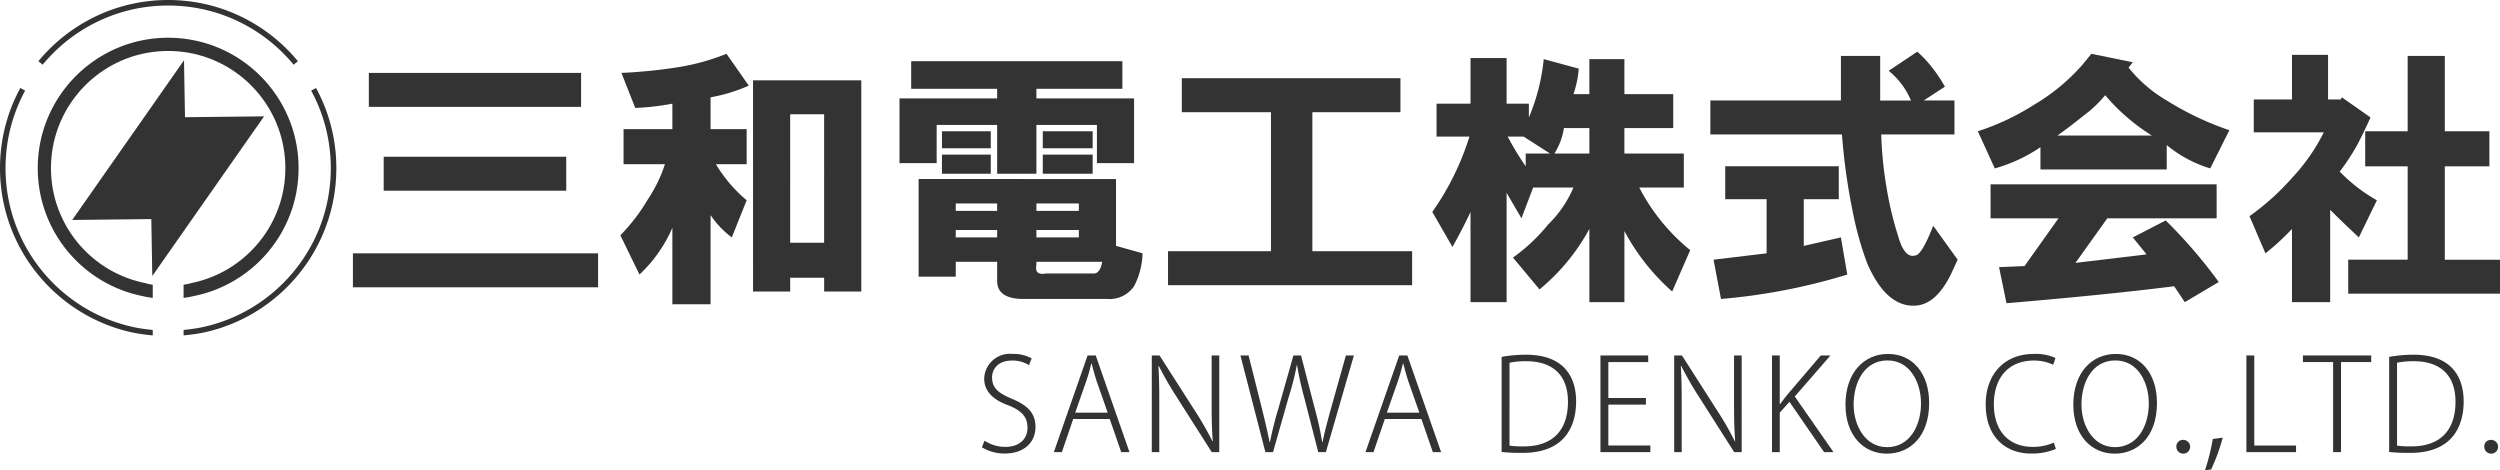
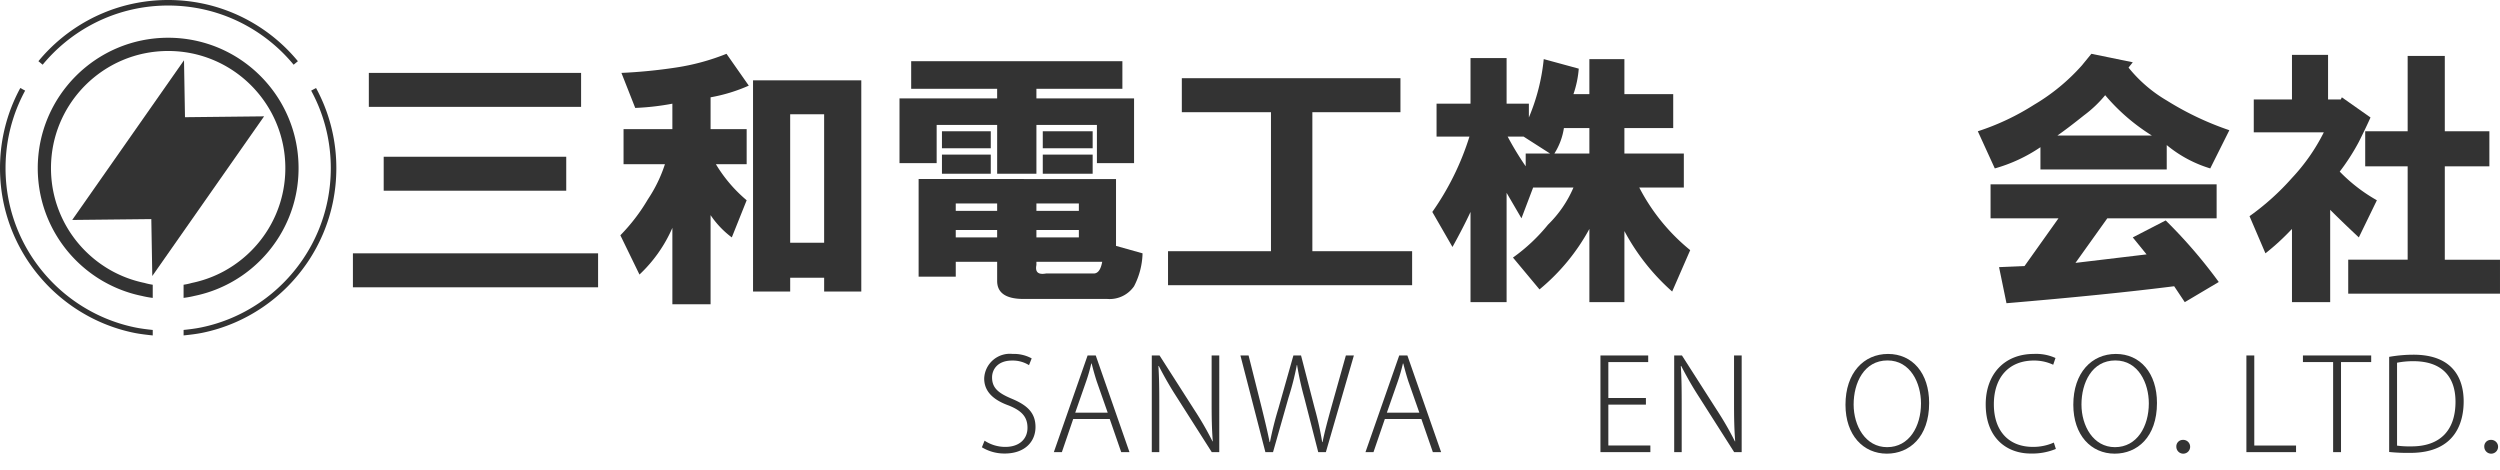
<svg xmlns="http://www.w3.org/2000/svg" width="259.113" height="48.734" viewBox="0 0 259.113 48.734">
  <defs>
    <style>.a{fill:#333;}</style>
  </defs>
  <path class="a" d="M19.027,30.874a9.548,9.548,0,0,0,1.126-.205c.44-.09.872-.202,1.295-.333s.838-.283,1.242-.455.798-.361,1.181-.569.755-.435,1.115-.677.707-.502,1.041-.778.654-.567.96-.873.597-.625.872-.959.535-.682.778-1.042.47-.731.677-1.114.398-.778.569-1.181q.257-.608.455-1.242c.132-.423.243-.856.333-1.295a13.352,13.352,0,0,0,.204-1.342,13.717,13.717,0,0,0,0-2.764,13.327,13.327,0,0,0-.204-1.342q-.135-.66-.333-1.296t-.455-1.242q-.257-.606-.569-1.181t-.677-1.114q-.364-.539-.778-1.04t-.872-.96q-.459-.458-.96-.873-.501-.412-1.041-.778t-1.115-.677q-.575-.312-1.181-.569T21.448,4.52q-.635-.197-1.295-.333a13.632,13.632,0,0,0-5.448,0q-.661.135-1.296.333t-1.242.455q-.607.256-1.181.569t-1.115.677q-.539.365-1.04.778t-.96.873q-.459.459-.872.96t-.778,1.04q-.365.539-.677,1.114t-.569,1.181q-.257.606-.455,1.242t-.333,1.296a13.356,13.356,0,0,0-.204,1.342,13.659,13.659,0,0,0,0,2.764,13.381,13.381,0,0,0,.204,1.342c.09.439.201.872.333,1.295s.283.837.455,1.242c.171.403.361.799.569,1.181s.434.755.677,1.114.502.707.778,1.042.567.654.872.959.626.597.96.873.681.535,1.04.778.731.47,1.115.677.777.398,1.181.569.819.323,1.242.455.855.243,1.296.333a9.522,9.522,0,0,0,1.125.205V29.51a6.545,6.545,0,0,1-.85-.185,11.936,11.936,0,0,1-1.163-.3c-.375-.117-.75-.253-1.115-.408-.361-.153-.718-.324-1.062-.51-.336-.183-.673-.387-1.001-.61-.321-.216-.635-.45-.934-.698-.297-.246-.588-.51-.865-.786-.273-.273-.535-.562-.783-.862-.244-.294-.479-.609-.701-.937-.218-.322-.422-.659-.607-.999-.185-.342-.358-.699-.512-1.063-.152-.36-.29-.735-.408-1.114-.117-.378-.218-.769-.299-1.163s-.142-.8-.183-1.205a12.348,12.348,0,0,1,0-2.487c.041-.404.103-.81.183-1.204s.182-.785.299-1.164.256-.753.408-1.113c.154-.365.327-.722.511-1.061.186-.342.391-.679.609-1.002s.454-.638.699-.935c.249-.301.511-.591.784-.863.276-.276.567-.541.864-.785s.612-.481.935-.699.66-.422,1.002-.609c.345-.187.702-.359,1.061-.51.365-.155.74-.292,1.115-.408.382-.119.773-.219,1.164-.299a12.191,12.191,0,0,1,1.205-.184,12.372,12.372,0,0,1,2.488,0,12.176,12.176,0,0,1,1.206.184c.39.08.781.18,1.162.299.375.117.75.254,1.115.408.357.151.714.323,1.061.511.341.186.678.39,1.0.608s.637.453.936.7c.296.244.588.509.863.785.273.272.535.562.783.862.246.298.481.612.7.936s.423.66.608,1,.358.698.512,1.063c.152.36.29.735.408,1.114s.218.769.299,1.163.143.8.184,1.204a12.371,12.371,0,0,1,0,2.488c-.041.404-.103.809-.184,1.204s-.181.786-.299,1.164-.256.754-.408,1.114c-.154.365-.327.721-.511,1.06-.186.344-.39.681-.608,1.002-.222.328-.457.643-.699.935-.249.301-.512.59-.785.863-.276.276-.567.54-.865.786-.299.247-.614.481-.934.698-.328.222-.666.427-1.001.61-.345.188-.702.359-1.061.51-.365.155-.74.291-1.115.408a11.892,11.892,0,0,1-1.162.3,6.454,6.454,0,0,1-.851.185Z" />
  <polygon class="a" points="27.372 12.058 21.577 20.334 15.784 28.608 15.683 22.708 7.484 22.797 13.278 14.522 19.072 6.247 19.173 12.148 27.372 12.058 27.372 12.058" />
  <path class="a" d="M32.251,9.394c.26.479.498.975.71,1.473.214.506.405,1.027.567,1.548.164.529.305,1.072.415,1.615a17.022,17.022,0,0,1,0,6.795c-.111.544-.251,1.087-.415,1.614-.162.52-.352,1.041-.567,1.55-.212.499-.451.996-.71,1.473-.259.474-.542.941-.845,1.389-.303.449-.63.885-.97,1.298-.341.414-.707.816-1.088,1.197-.377.378-.78.743-1.197,1.089-.421.346-.857.672-1.297.97-.449.303-.917.588-1.39.845-.476.258-.971.498-1.473.71-.508.215-1.029.405-1.548.566a16.292,16.292,0,0,1-1.615.415c-.546.112-1.234.199-1.799.256v.568c.586-.06,1.346-.148,1.913-.265a17.036,17.036,0,0,0,1.671-.428q.818-.256,1.601-.586c.521-.22,1.03-.467,1.524-.735s.974-.56,1.437-.872.911-.649,1.342-1.004.843-.73,1.238-1.124q.591-.594,1.124-1.239c.355-.429.69-.879,1.004-1.341s.604-.944.873-1.437q.402-.743.734-1.523.33-.783.586-1.602a17.191,17.191,0,0,0,.43-1.669q.173-.852.264-1.731a17.685,17.685,0,0,0,0-3.564q-.089-.878-.264-1.73t-.43-1.67q-.254-.819-.586-1.601t-.734-1.524ZM4.421,6.706c.344-.417.711-.82,1.088-1.197.381-.381.784-.747,1.197-1.088.416-.343.853-.67,1.298-.97.451-.305.918-.589,1.389-.844.476-.259.972-.498,1.474-.71.507-.215,1.028-.405,1.548-.567.527-.164,1.07-.303,1.615-.415.548-.112,1.111-.198,1.673-.255a17.05,17.05,0,0,1,3.448,0c.562.057,1.126.143,1.674.255.545.112,1.089.251,1.615.415.52.162,1.042.352,1.548.567.502.212.998.451,1.473.71.471.256.939.54,1.39.845.445.3.882.627,1.298.97.414.341.817.707,1.197,1.088.377.378.744.78,1.088,1.197l.441-.364q-.532-.645-1.124-1.238Q29.16,4.514,28.514,3.98T27.172,2.977q-.695-.469-1.437-.873T24.212,1.37Q23.43,1.039,22.611.783T20.94.354A17.297,17.297,0,0,0,19.21.09a17.649,17.649,0,0,0-3.564,0,17.295,17.295,0,0,0-1.73.264q-.851.174-1.671.429T10.645,1.37Q9.862,1.7,9.121,2.104t-1.437.873q-.696.47-1.342,1.003T5.105,5.105q-.591.591-1.124,1.238ZM2.104,9.121q-.402.742-.734,1.524C1.15,11.165.953,11.7.784,12.246s-.313,1.103-.43,1.67a17.604,17.604,0,0,0,0,7.025c.116.567.26,1.125.43,1.669.169.547.366,1.081.586,1.602q.331.779.734,1.523c.268.493.56.974.873,1.437s.649.912,1.004,1.341.73.843,1.124,1.239q.591.591,1.238,1.124c.43.354.878.691,1.342,1.004s.943.603,1.437.872,1.002.514,1.524.735,1.055.415,1.601.586a17.043,17.043,0,0,0,1.671.428c.567.117,1.327.205,1.913.265v-.568c-.565-.057-1.253-.144-1.798-.256a16.165,16.165,0,0,1-1.615-.415c-.52-.161-1.041-.351-1.549-.566-.502-.212-.998-.452-1.473-.71-.473-.257-.941-.542-1.39-.845-.441-.297-.877-.623-1.298-.97-.417-.345-.82-.71-1.197-1.089-.381-.382-.747-.783-1.088-1.197-.34-.413-.667-.849-.971-1.298-.302-.448-.586-.915-.844-1.389-.259-.477-.498-.974-.71-1.475-.215-.508-.405-1.028-.567-1.548-.164-.527-.304-1.071-.415-1.614a16.74,16.74,0,0,1-.255-1.674,17.044,17.044,0,0,1,0-3.448A16.787,16.787,0,0,1,.914,14.03c.111-.542.251-1.086.415-1.615.162-.521.352-1.042.567-1.548.211-.498.45-.994.71-1.474" />
  <path class="a" d="M36.578,29.777v-3.52H61.989v3.52Zm1.65-18.701v-3.52h22v3.52Zm1.54,8.69v-3.52h18.92v3.52Z" />
  <path class="a" d="M64.408,7.556a53.187,53.187,0,0,0,5.61-.55,23.362,23.362,0,0,0,5.28-1.43l2.31,3.3a17.145,17.145,0,0,1-3.96,1.21v3.3h3.74v3.63h-3.19a14.885,14.885,0,0,0,3.19,3.74l-1.54,3.85a9.45,9.45,0,0,1-2.2-2.31v9.24h-3.96v-7.92a14.675,14.675,0,0,1-3.41,4.84l-1.98-4.07a19.27,19.27,0,0,0,2.86-3.74,14.63,14.63,0,0,0,1.76-3.63h-4.29v-3.63h5.06v-2.64a26.321,26.321,0,0,1-3.85.44Zm13.64.77H89.269V30.217h-3.85v-1.43h-3.52v1.43h-3.85Zm3.85,16.831h3.52V11.846h-3.52Z" />
  <path class="a" d="M93.229,16.906v-6.71h10.12v-.99h-8.91v-2.86H116.33v2.86h-8.911v.99H117.54v6.71h-3.85v-3.96h-6.27v5.06h-4.07v-5.06h-6.27v3.96Zm21.561,14.08h-8.69q-2.751,0-2.75-1.87v-1.98h-4.29v1.54h-3.85v-10.12H115.67v6.93l2.75.77a7.781,7.781,0,0,1-.88,3.41A3.072,3.072,0,0,1,114.79,30.987ZM97.629,15.366v-1.76h5.06v1.76Zm0,.66h5.06v1.98h-5.06Zm1.43,5.83h4.29v-.77h-4.29Zm0,2.75h4.29v-.77h-4.29Zm9.35,3.74h4.95c.44,0,.732-.402.88-1.21h-6.82v.33Q107.198,28.568,108.409,28.347Zm-.99-6.49h4.4v-.77h-4.4Zm0,2.75h4.4v-.77h-4.4Zm.66-9.24v-1.76h5.17v1.76Zm0,2.64v-1.98h5.17v1.98Z" />
  <path class="a" d="M121.06,26.037h10.67v-14.41h-9.24v-3.52H145.15v3.52h-9.13v14.41h10.34v3.52H121.06Z" />
  <path class="a" d="M158.461,10.746v1.43a20.81,20.81,0,0,0,1.54-6.05l3.63.99a10.625,10.625,0,0,1-.55,2.64h1.65v-3.63h3.63v3.63h5.06v3.52h-5.06v2.64h6.161v3.52h-4.62a20.467,20.467,0,0,0,5.28,6.49l-1.87,4.29a22.499,22.499,0,0,1-4.95-6.27v7.37h-3.63v-7.59a21.222,21.222,0,0,1-5.17,6.27l-2.75-3.3a18.383,18.383,0,0,0,3.63-3.41,11.877,11.877,0,0,0,2.64-3.85h-4.18l-1.21,3.19-1.54-2.64V31.317h-3.74v-9.35q-.77,1.649-1.87,3.63l-2.09-3.63a28.124,28.124,0,0,0,3.85-7.81h-3.41v-3.41h3.52v-4.73h3.74v4.73Zm-2.2,3.41a31.275,31.275,0,0,0,1.87,3.08v-1.32h2.53l-2.75-1.76Zm4.84,1.76h3.63v-2.64h-2.64A6.806,6.806,0,0,1,161.101,15.917Z" />
-   <path class="a" d="M198.721,5.356a12.156,12.156,0,0,1,1.54,1.65,14.935,14.935,0,0,1,1.32,1.98l-2.2,1.43h3.19v3.52h-7.59a39.834,39.834,0,0,0,.55,5.5,35.097,35.097,0,0,0,1.21,5.06q.66,2.31,1.76,1.98.66,0,1.87-3.08l2.53,3.52-.66,1.43q-1.43,2.97-3.41,3.3-3.192.438-5.28-4.29a33.464,33.464,0,0,1-1.54-5.5,62.961,62.961,0,0,1-1.1-7.92H177.271v-3.52h13.531V5.796h4.07v4.621h3.191a7.851,7.851,0,0,0-2.311-3.081Zm-11.77,15.29v4.84l3.85-.88.66,3.85a62.217,62.217,0,0,1-13.09,2.53l-.77-4.07,5.5-.66v-5.61h-4.29v-3.41h11.77v3.41Z" />
  <path class="a" d="M215.772,6.786l.99-1.21,4.29.88-.44.55a14.454,14.454,0,0,0,3.96,3.41,31.017,31.017,0,0,0,6.49,3.08l-1.98,3.96a12.919,12.919,0,0,1-4.51-2.42v2.53h-13.09v-2.31a16.195,16.195,0,0,1-4.73,2.2l-1.76-3.85a25.409,25.409,0,0,0,5.83-2.75A20.672,20.672,0,0,0,215.772,6.786Zm10.67,24.531-1.1-1.65q-6.93.879-17.38,1.76l-.77-3.74,2.64-.11,3.52-4.95h-7.04v-3.52h23.431v3.52h-11.33l-3.3,4.62,7.37-.88-1.43-1.76,3.41-1.76a51.761,51.761,0,0,1,5.5,6.38Zm-13.2-17.27h9.79a20.422,20.422,0,0,1-4.84-4.18,12.416,12.416,0,0,1-2.2,2.09Q214.342,13.276,213.242,14.046Z" />
  <path class="a" d="M240.852,13.716h-7.26v-3.41h3.96v-4.62h3.74v4.62h1.32l.11-.22,2.97,2.09q-.441.99-1.21,2.53a22.257,22.257,0,0,1-1.98,3.08,16.91,16.91,0,0,0,3.85,2.97l-1.87,3.85q-1.65-1.539-2.97-2.86v9.57h-3.96v-7.59a24.799,24.799,0,0,1-2.75,2.53l-1.65-3.85a25.993,25.993,0,0,0,4.4-3.96A19.855,19.855,0,0,0,240.852,13.716Zm2.53,13.2h6.16v-9.68h-4.4v-3.63h4.4V5.796h3.85v7.811h4.62v3.63h-4.62v9.68h5.72v3.521h-15.73Z" />
  <path class="a" d="M106.651,37.846a3.181,3.181,0,0,0-1.756-.476c-1.53,0-2.072.964-2.072,1.742,0,1.083.634,1.624,2.02,2.204,1.624.674,2.482,1.466,2.482,2.943,0,1.518-1.108,2.746-3.193,2.746a4.46,4.46,0,0,1-2.363-.647l.277-.685a3.876,3.876,0,0,0,2.151.646c1.438,0,2.297-.806,2.297-1.979,0-1.096-.555-1.756-1.94-2.311-1.544-.554-2.547-1.412-2.547-2.798a2.66,2.66,0,0,1,2.942-2.548,3.858,3.858,0,0,1,1.98.463Z" />
  <path class="a" d="M117.065,46.861h-.857l-1.188-3.432h-3.788l-1.174,3.432h-.832l3.498-10.018h.845Zm-2.257-4.092-1.135-3.233c-.225-.699-.383-1.28-.528-1.861h-.039a18.111,18.111,0,0,1-.516,1.809l-1.147,3.286Z" />
  <path class="a" d="M126.371,46.861h-.778l-3.603-5.662a36.007,36.007,0,0,1-1.888-3.273l-.039.013c.079,1.254.092,2.35.092,4.065v4.857h-.778V36.843h.805l3.656,5.715a32.429,32.429,0,0,1,1.835,3.194l.026-.014c-.105-1.372-.119-2.52-.119-4.104v-4.791h.792Z" />
  <path class="a" d="M140.323,36.843,137.42,46.861h-.792l-1.452-5.662a31.371,31.371,0,0,1-.739-3.366H134.41a28.766,28.766,0,0,1-.857,3.366l-1.61,5.662h-.792l-2.587-10.018h.845l1.386,5.517c.316,1.294.607,2.495.792,3.458h.039a35.314,35.314,0,0,1,.871-3.471l1.558-5.504h.792l1.412,5.464a32.333,32.333,0,0,1,.779,3.511h.039c.225-1.122.528-2.217.871-3.471l1.545-5.504Z" />
  <path class="a" d="M149.365,46.861h-.857l-1.188-3.432H143.531l-1.175,3.432h-.831l3.498-10.018h.845Zm-2.257-4.092-1.135-3.233c-.225-.699-.383-1.28-.528-1.861h-.039a18.368,18.368,0,0,1-.515,1.809l-1.149,3.286Z" />
-   <path class="a" d="M155.636,36.987a14.566,14.566,0,0,1,2.52-.224c4.065,0,5.201,2.441,5.201,4.844,0,1.94-.687,5.332-5.544,5.332a18.866,18.866,0,0,1-2.178-.093Zm.818,9.2a9.726,9.726,0,0,0,1.491.079c3.01,0,4.567-1.703,4.567-4.62,0-2.679-1.478-4.21-4.369-4.21a8.598,8.598,0,0,0-1.689.158Z" />
  <path class="a" d="M171.053,46.861h-5.174V36.843h4.949v.685H166.697v3.723h3.894v.686H166.697v4.236h4.356Z" />
  <path class="a" d="M180.516,46.861h-.778l-3.603-5.662a36.007,36.007,0,0,1-1.888-3.273l-.039.013c.079,1.254.092,2.35.092,4.065v4.857h-.778V36.843h.805l3.656,5.715a32.429,32.429,0,0,1,1.835,3.194l.026-.014c-.105-1.372-.119-2.52-.119-4.104v-4.791h.792Z" />
-   <path class="a" d="M190.034,46.861h-.977l-3.59-5.214-1.004,1.122v4.092h-.805V36.843h.805v5.016h.053c.277-.383.568-.753.832-1.069l3.365-3.946h1.004l-3.696,4.25Z" />
  <path class="a" d="M199.946,41.766c0,3.551-2.059,5.253-4.382,5.253-2.441,0-4.289-1.914-4.289-5.068,0-3.326,1.913-5.267,4.408-5.267C198.218,36.684,199.946,38.677,199.946,41.766Zm-7.826.158c0,2.218,1.228,4.422,3.471,4.422,2.283,0,3.511-2.139,3.511-4.54,0-2.086-1.082-4.448-3.471-4.448C193.188,37.358,192.12,39.694,192.12,41.924Z" />
  <path class="a" d="M213.081,46.53a6.411,6.411,0,0,1-2.613.476c-2.442,0-4.659-1.571-4.659-5.095,0-3.103,1.913-5.228,4.989-5.228a4.85,4.85,0,0,1,2.243.423l-.237.699a4.619,4.619,0,0,0-2.006-.436c-2.522,0-4.144,1.677-4.144,4.541,0,2.719,1.504,4.408,4.052,4.408A5.245,5.245,0,0,0,212.87,45.87Z" />
  <path class="a" d="M223.56,41.766c0,3.551-2.059,5.253-4.382,5.253-2.441,0-4.289-1.914-4.289-5.068,0-3.326,1.913-5.267,4.408-5.267C221.832,36.684,223.56,38.677,223.56,41.766Zm-7.826.158c0,2.218,1.228,4.422,3.471,4.422,2.283,0,3.511-2.139,3.511-4.54,0-2.086-1.082-4.448-3.471-4.448C216.803,37.358,215.734,39.694,215.734,41.924Z" />
  <path class="a" d="M225.568,46.319a.671.671,0,0,1,.66-.726.715.715,0,1,1-.66.726Z" />
-   <path class="a" d="M230.373,45.356a18.963,18.963,0,0,1-1.201,3.3l-.634.079a21.814,21.814,0,0,0,.806-3.233Z" />
  <path class="a" d="M237.975,46.861h-5.147V36.843h.818v9.331h4.329Z" />
  <path class="a" d="M245.763,37.528h-3.128v9.332h-.818V37.528h-3.129v-.685h7.075Z" />
  <path class="a" d="M247.625,36.987a14.567,14.567,0,0,1,2.521-.224c4.065,0,5.201,2.441,5.201,4.844,0,1.94-.686,5.332-5.544,5.332a18.869,18.869,0,0,1-2.178-.093Zm.818,9.2a9.726,9.726,0,0,0,1.491.079c3.01,0,4.567-1.703,4.567-4.62,0-2.679-1.478-4.21-4.369-4.21a8.608,8.608,0,0,0-1.69.158Z" />
  <path class="a" d="M257.485,46.319a.671.671,0,0,1,.66-.726.715.715,0,1,1-.66.726Z" />
</svg>